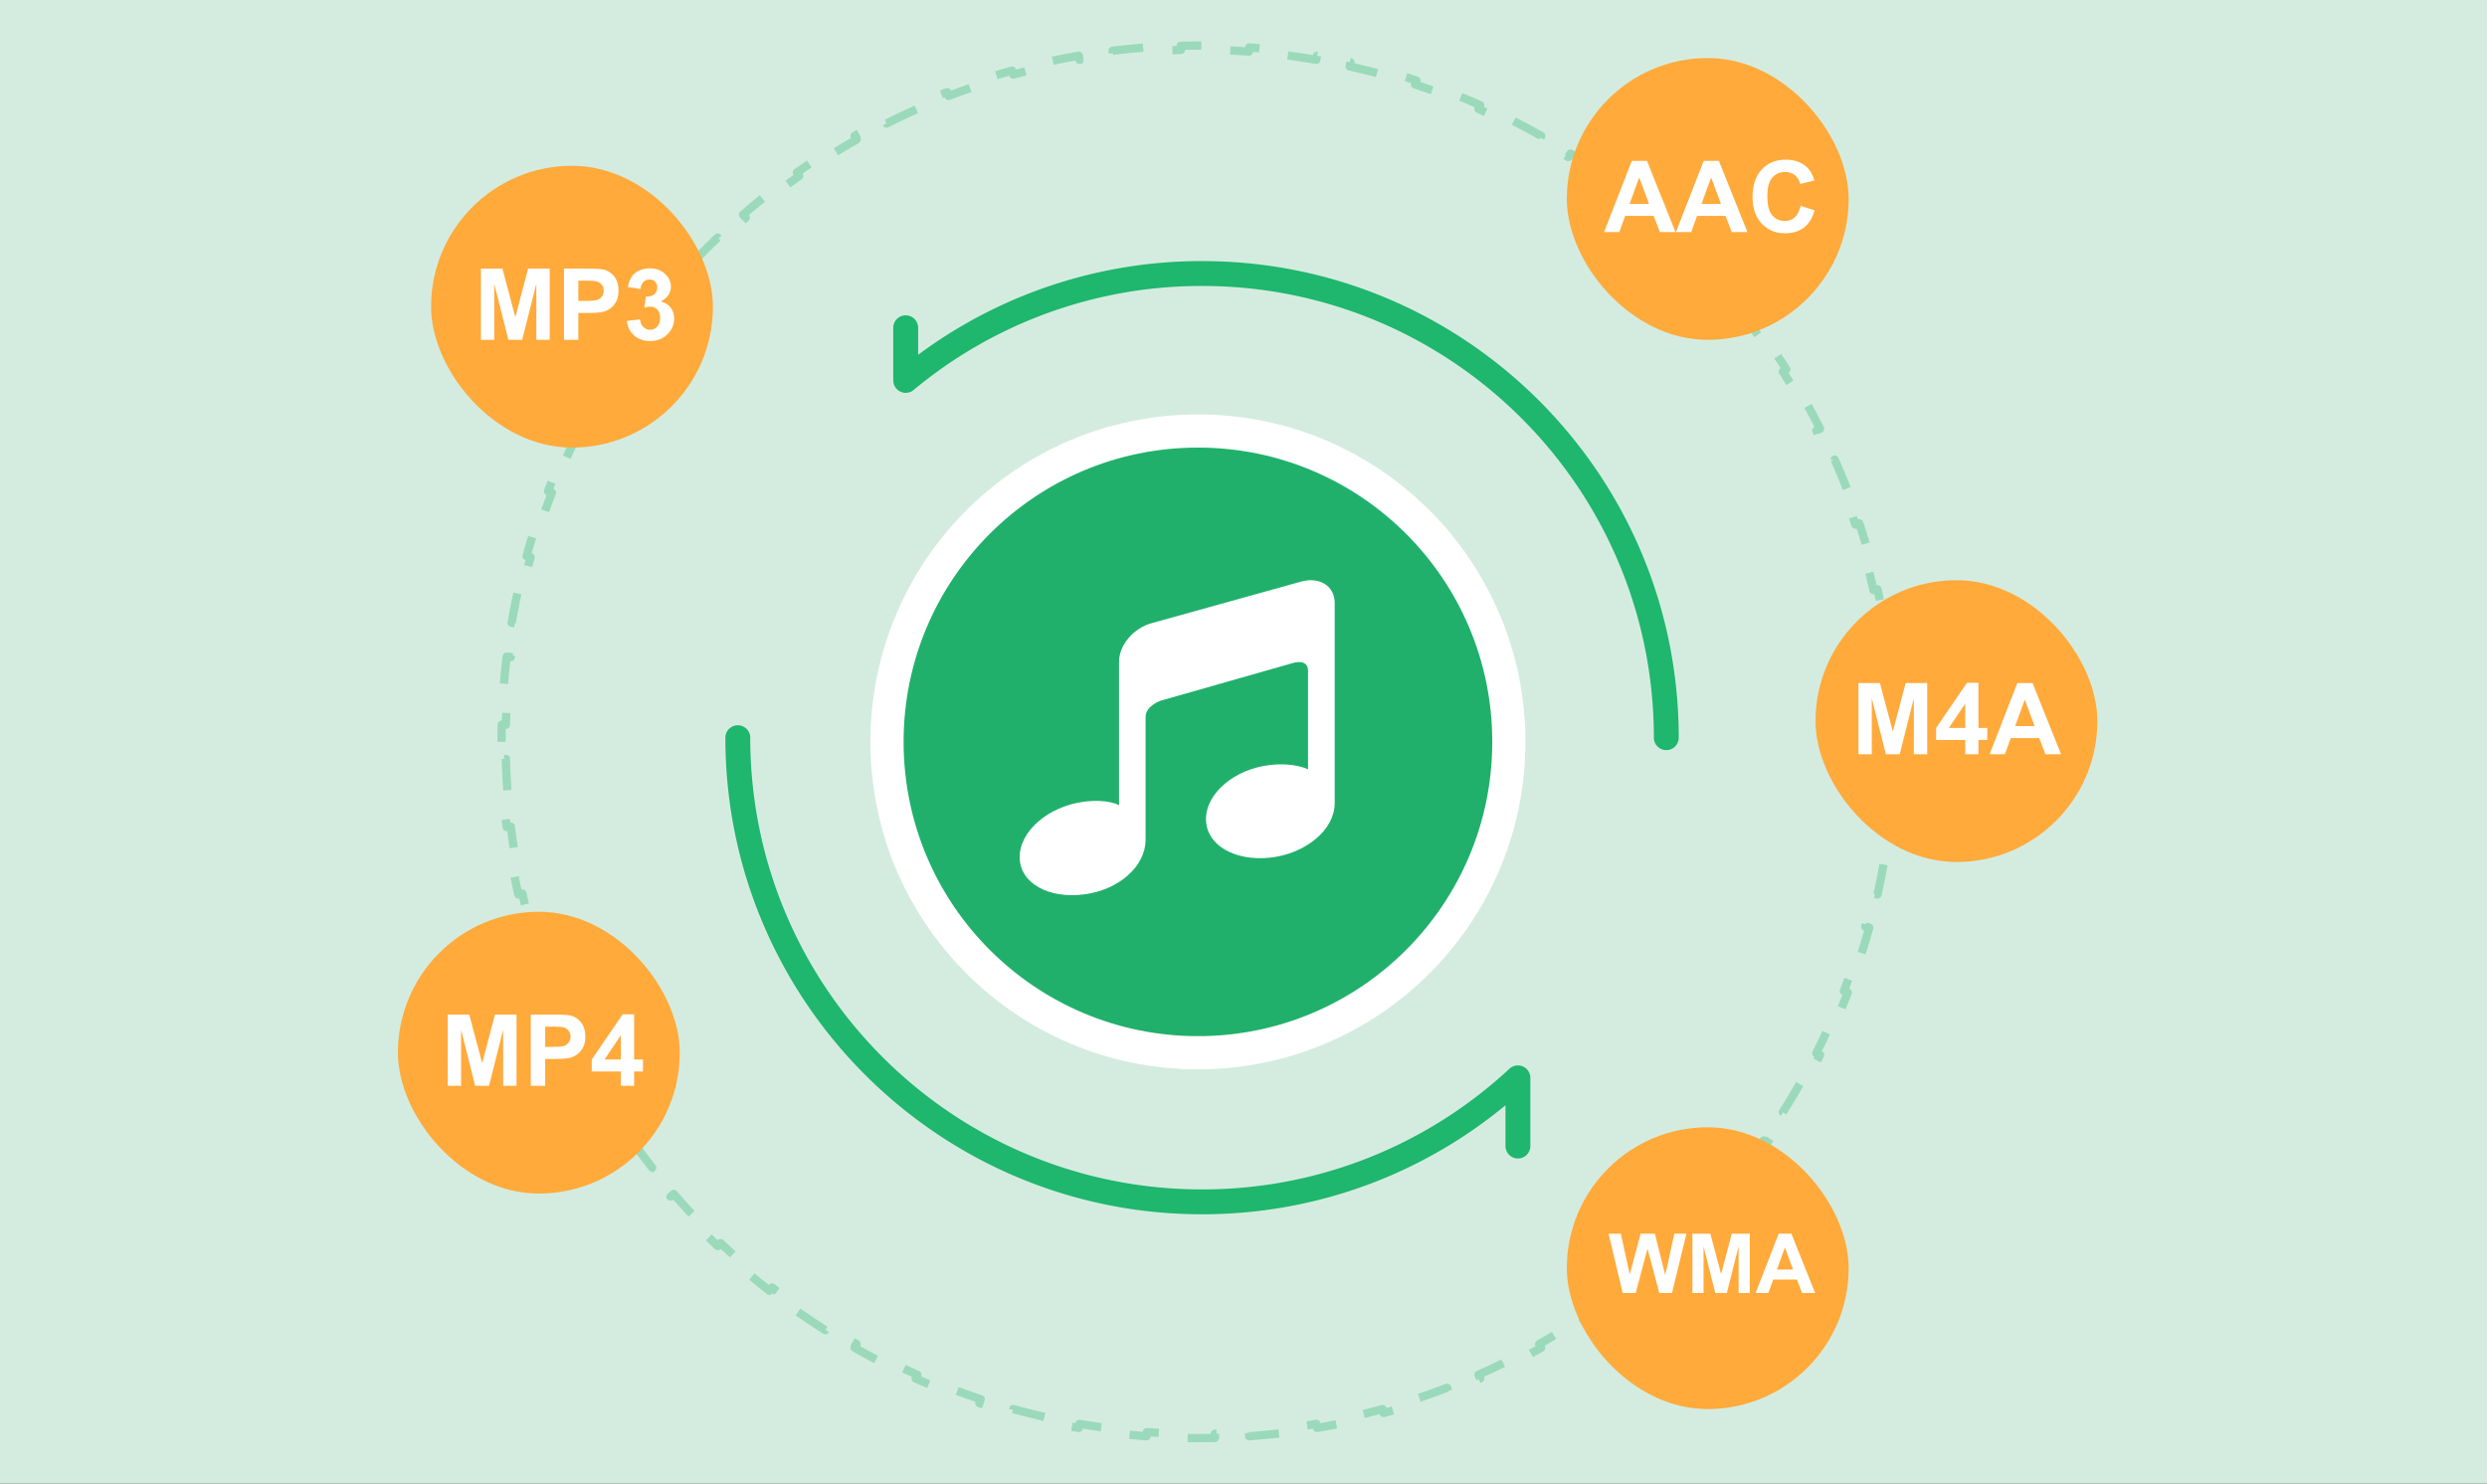
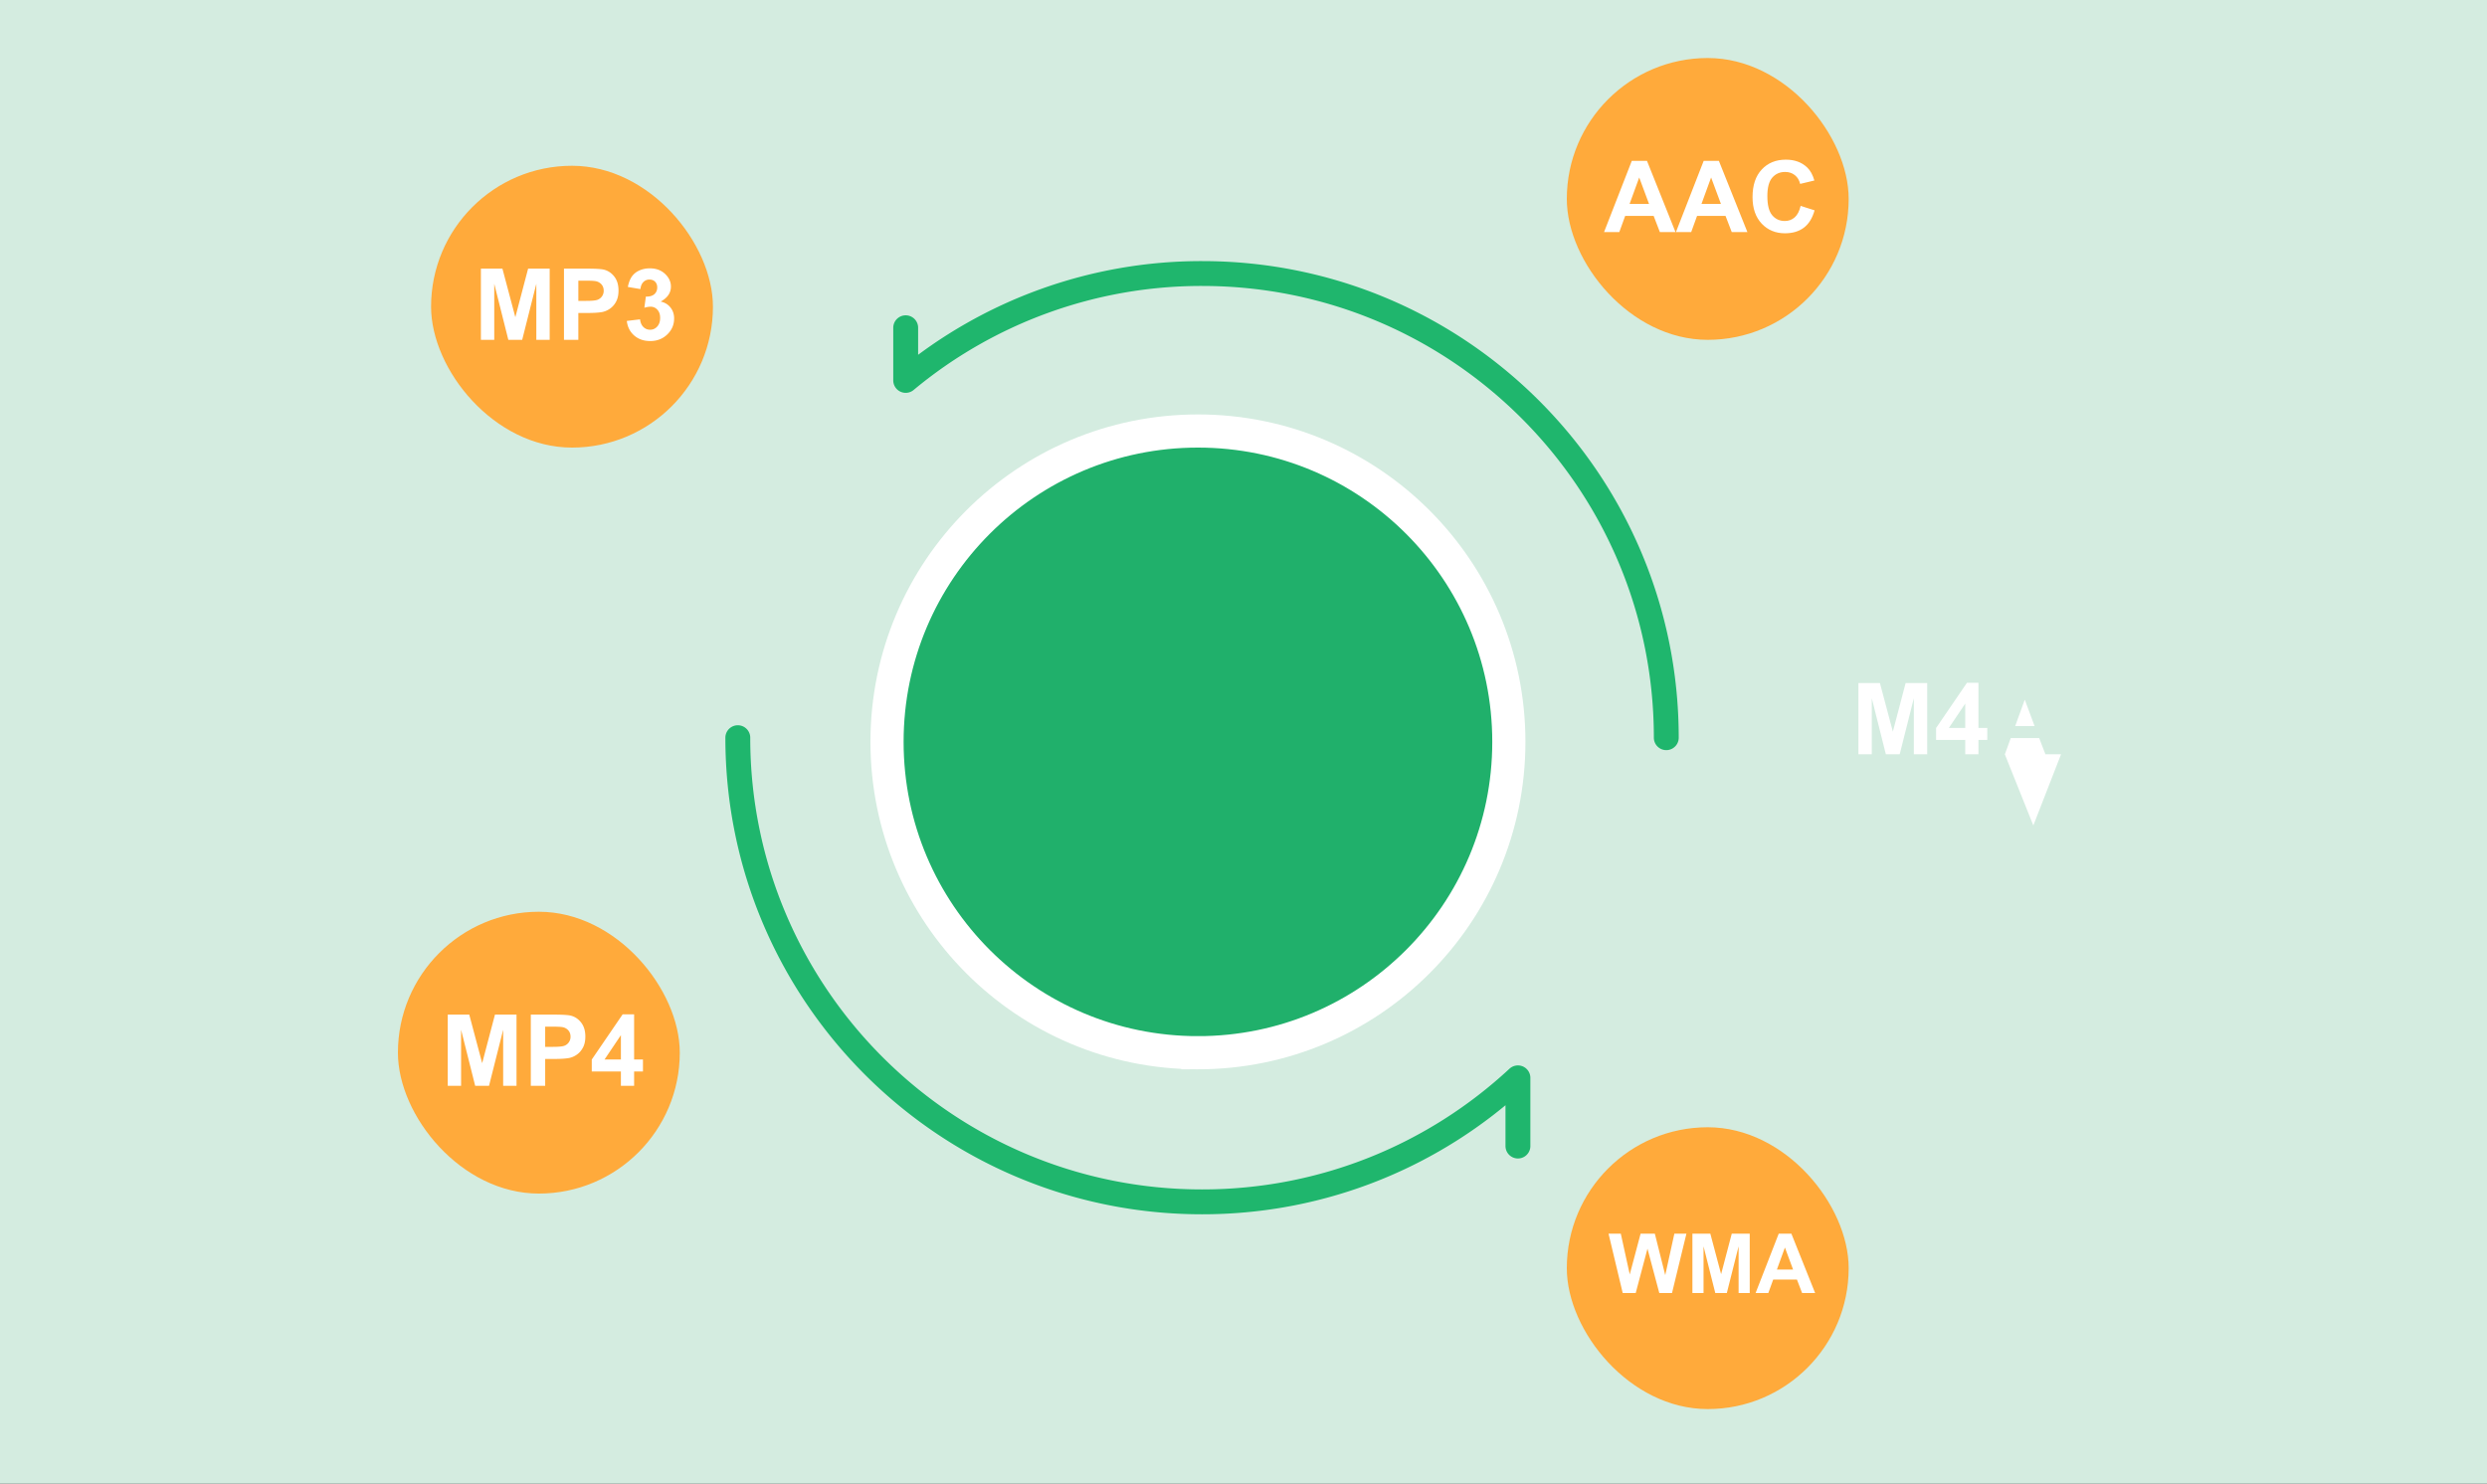
<svg xmlns="http://www.w3.org/2000/svg" width="300" height="179" fill="none">
  <rect width="100%" height="100%" fill="#333333" stroke="none" />
  <g clip-path="url(#a)">
    <path fill="#D4ECE0" d="M0 0h300v179H0z" />
-     <path stroke="#20B06B" stroke-dasharray="4 4" stroke-linejoin="round" stroke-opacity=".32" d="M60.5 89.5c0-.691.008-1.38.025-2.068l.5.013c.033-1.373.1-2.738.198-4.094l-.499-.036c.1-1.377.234-2.745.4-4.104l.496.061a83.37 83.37 0 0 1 .597-4.055l-.493-.085c.234-1.36.501-2.708.8-4.044l.488.109c.3-1.338.63-2.664.993-3.977l-.482-.133a83.33 83.33 0 0 1 1.196-3.946l.475.157c.43-1.3.89-2.587 1.38-3.859l-.466-.18a83.465 83.465 0 0 1 1.58-3.809l.457.203A83.097 83.097 0 0 1 69.9 51.95l-.447-.225c.62-1.23 1.27-2.441 1.947-3.635l.435.247a83.436 83.436 0 0 1 2.11-3.514l-.422-.267a84.192 84.192 0 0 1 2.294-3.427l.409.289a83.875 83.875 0 0 1 2.444-3.29l-.394-.309a84.47 84.47 0 0 1 2.617-3.185l.379.326a83.933 83.933 0 0 1 2.753-3.036l-.362-.345a84.638 84.638 0 0 1 2.916-2.915l.344.362c.99-.942 2.002-1.86 3.037-2.753l-.327-.379a84.39 84.39 0 0 1 3.186-2.617l.307.394a83.806 83.806 0 0 1 3.29-2.445l-.288-.408a84.126 84.126 0 0 1 3.427-2.294l.268.422a83.341 83.341 0 0 1 3.513-2.11l-.247-.435a84.12 84.12 0 0 1 3.635-1.947l.225.447a83.261 83.261 0 0 1 3.704-1.755l-.203-.457a83.771 83.771 0 0 1 3.809-1.58l.18.467a82.871 82.871 0 0 1 3.859-1.381l-.157-.475a83.79 83.79 0 0 1 3.946-1.196l.134.482a82.616 82.616 0 0 1 3.976-.993l-.109-.488a83.592 83.592 0 0 1 4.044-.8l.085.493a83.43 83.43 0 0 1 4.055-.597l-.061-.496c1.359-.166 2.727-.3 4.104-.4l.036.499a84.534 84.534 0 0 1 4.094-.198l-.013-.5a85.71 85.71 0 0 1 4.136 0l-.012.5c1.372.033 2.737.1 4.093.198l.036-.499c1.378.1 2.746.234 4.104.4l-.061.496c1.362.166 2.714.366 4.055.597l.085-.493c1.359.234 2.708.501 4.044.8l-.109.488c1.338.3 2.664.63 3.976.993l.134-.482a83.79 83.79 0 0 1 3.946 1.196l-.157.475c1.301.43 2.587.89 3.859 1.38l.18-.466a83.77 83.77 0 0 1 3.809 1.58l-.203.457a83.373 83.373 0 0 1 3.704 1.755l.225-.447a84.23 84.23 0 0 1 3.635 1.947l-.247.435c1.19.675 2.361 1.38 3.513 2.11l.268-.422a84.639 84.639 0 0 1 3.427 2.294l-.289.409a83.38 83.38 0 0 1 3.291 2.444l.307-.394a84.172 84.172 0 0 1 3.186 2.617l-.327.379a84.306 84.306 0 0 1 3.037 2.753l.344-.362c.996.948 1.968 1.92 2.916 2.916l-.362.344c.942.99 1.86 2.002 2.753 3.037l.379-.327a84.551 84.551 0 0 1 2.617 3.185l-.394.308a83.3 83.3 0 0 1 2.444 3.29l.409-.288a83.615 83.615 0 0 1 2.294 3.427l-.422.268a83.252 83.252 0 0 1 2.11 3.513l.435-.247a83.433 83.433 0 0 1 1.947 3.635l-.447.225a81.834 81.834 0 0 1 1.755 3.704l.457-.203a82.858 82.858 0 0 1 1.58 3.81l-.467.18a82.06 82.06 0 0 1 1.381 3.858l.475-.157c.43 1.302.829 2.618 1.196 3.946l-.482.133a83.36 83.36 0 0 1 .993 3.977l.488-.11c.299 1.337.566 2.686.8 4.045l-.493.085c.231 1.341.43 2.693.597 4.055l.496-.06c.166 1.358.299 2.725.4 4.103l-.499.036c.099 1.356.165 2.72.198 4.094l.5-.013a83.607 83.607 0 0 1 0 4.136l-.5-.013a83.882 83.882 0 0 1-.198 4.094l.499.036a85.15 85.15 0 0 1-.4 4.104l-.496-.061a84.377 84.377 0 0 1-.597 4.055l.493.085a83.038 83.038 0 0 1-.8 4.044l-.488-.109a83.044 83.044 0 0 1-.993 3.976l.482.134a83.558 83.558 0 0 1-1.196 3.946l-.475-.157a82.185 82.185 0 0 1-1.381 3.859l.467.18a83.098 83.098 0 0 1-1.58 3.809l-.457-.203a81.94 81.94 0 0 1-1.755 3.704l.447.225a83.793 83.793 0 0 1-1.947 3.635l-.435-.247a82.854 82.854 0 0 1-2.11 3.513l.422.268a83.433 83.433 0 0 1-2.294 3.427l-.409-.289a82.883 82.883 0 0 1-2.444 3.291l.394.307a84.162 84.162 0 0 1-2.617 3.186l-.379-.327a84.201 84.201 0 0 1-2.753 3.037l.362.344a83.52 83.52 0 0 1-2.916 2.916l-.344-.362c-.99.942-2.002 1.86-3.037 2.753l.327.379a84.162 84.162 0 0 1-3.186 2.617l-.307-.394a82.883 82.883 0 0 1-3.291 2.444l.289.409a84.122 84.122 0 0 1-3.427 2.294l-.268-.422a82.854 82.854 0 0 1-3.513 2.11l.247.435a83.793 83.793 0 0 1-3.635 1.947l-.225-.447a81.94 81.94 0 0 1-3.704 1.755l.203.457a83.098 83.098 0 0 1-3.809 1.58l-.18-.467a82.185 82.185 0 0 1-3.859 1.381l.157.475c-1.302.43-2.618.829-3.946 1.196l-.134-.482a83.044 83.044 0 0 1-3.976.993l.109.488a83.038 83.038 0 0 1-4.044.8l-.085-.493a83.138 83.138 0 0 1-4.055.597l.061.496a85.317 85.317 0 0 1-4.104.4l-.036-.499a83.915 83.915 0 0 1-4.094.198l.013.5a83.698 83.698 0 0 1-4.136 0l.012-.5a83.934 83.934 0 0 1-4.093-.198l-.036.499a85.068 85.068 0 0 1-4.104-.4l.061-.496a83.138 83.138 0 0 1-4.055-.597l-.085.493a83.038 83.038 0 0 1-4.044-.8l.109-.488a83.044 83.044 0 0 1-3.976-.993l-.134.482a83.558 83.558 0 0 1-3.946-1.196l.157-.475a82.185 82.185 0 0 1-3.859-1.381l-.18.467a83.098 83.098 0 0 1-3.809-1.58l.203-.457a81.94 81.94 0 0 1-3.704-1.755l-.225.447a83.793 83.793 0 0 1-3.635-1.947l.247-.435a83.188 83.188 0 0 1-3.513-2.11l-.268.422a83.68 83.68 0 0 1-3.427-2.294l.289-.409a83.372 83.372 0 0 1-3.29-2.444l-.308.394a84.471 84.471 0 0 1-3.186-2.617l.327-.379a83.92 83.92 0 0 1-3.037-2.753l-.344.362a84.029 84.029 0 0 1-2.916-2.916l.362-.344a84.306 84.306 0 0 1-2.753-3.037l-.379.327a84.079 84.079 0 0 1-2.617-3.186l.394-.307a83.38 83.38 0 0 1-2.444-3.291l-.409.289a84.639 84.639 0 0 1-2.294-3.427l.422-.268a82.969 82.969 0 0 1-2.11-3.513l-.435.247a84.008 84.008 0 0 1-1.947-3.635l.447-.225a83.373 83.373 0 0 1-1.755-3.704l-.457.203a83.77 83.77 0 0 1-1.58-3.809l.467-.18a82.987 82.987 0 0 1-1.381-3.859l-.475.157a83.79 83.79 0 0 1-1.196-3.946l.482-.134a82.57 82.57 0 0 1-.993-3.976l-.488.109a83.64 83.64 0 0 1-.8-4.044l.493-.085a83.368 83.368 0 0 1-.597-4.055l-.496.06a84.386 84.386 0 0 1-.4-4.103l.499-.036a84.514 84.514 0 0 1-.198-4.094l-.5.013A85.615 85.615 0 0 1 60.5 89.5Z" />
    <path stroke="#1FB66D" stroke-linecap="round" stroke-linejoin="round" stroke-width="3" d="M201 89c0-30.928-25.072-56-56-56a55.772 55.772 0 0 0-35.749 12.894v-6.351M89 89c0 30.928 25.072 56 56 56 14.717 0 28.108-5.677 38.103-14.961v8.226" />
    <path fill="#20B06B" stroke="#fff" stroke-width="4" d="M144.504 127.008c-20.713 0-37.504-16.791-37.504-37.504C107 68.791 123.791 52 144.504 52c20.713 0 37.504 16.791 37.504 37.504 0 20.713-16.791 37.504-37.504 37.504Z" />
-     <path fill="#fff" d="m157.033 70.144-18.078 5.03c-2.192.568-3.967 2.643-3.967 4.637V97.15s-1.31-.803-4.228-.427c-4.286.554-7.76 3.544-7.76 6.68 0 3.136 3.474 5.056 7.76 4.504 4.288-.549 7.43-3.449 7.43-6.588V86.516c0-1.39 1.84-1.986 1.84-1.986l15.988-4.556s1.767-.538 1.767.95v11.892s-1.631-.852-4.547-.528c-4.286.47-7.763 3.397-7.763 6.533 0 3.137 3.475 5.122 7.763 4.649 4.288-.473 7.762-3.397 7.762-6.536V72.723c-.003-1.991-1.778-3.144-3.967-2.579Z" />
    <rect width="34" height="34" x="52" y="20" fill="#FFAA3B" rx="17" />
    <path fill="#fff" d="M58.01 41v-8.59h2.596l1.558 5.859 1.541-5.86h2.602V41h-1.612v-6.761l-1.705 6.761h-1.67l-1.699-6.761v6.761H58.01Zm10.02 0v-8.59h2.782c1.055 0 1.743.043 2.063.129.492.128.904.41 1.236.843.332.43.498.987.498 1.67 0 .528-.095.97-.287 1.33a2.37 2.37 0 0 1-.732.85 2.51 2.51 0 0 1-.897.404c-.414.082-1.013.123-1.799.123h-1.13V41h-1.735Zm1.734-7.137V36.3h.949c.684 0 1.14-.045 1.371-.134a1.142 1.142 0 0 0 .738-1.09c0-.313-.091-.57-.275-.774a1.2 1.2 0 0 0-.697-.38c-.207-.04-.623-.06-1.248-.06h-.838Zm5.847 4.857 1.594-.193c.05.406.188.717.41.931.223.215.492.323.809.323.34 0 .625-.13.855-.387.235-.258.352-.605.352-1.043 0-.414-.112-.742-.334-.984a1.065 1.065 0 0 0-.815-.364c-.21 0-.463.041-.755.123l.181-1.341c.445.011.785-.084 1.02-.287.234-.207.351-.48.351-.82 0-.29-.086-.52-.257-.692-.172-.172-.4-.258-.686-.258a.992.992 0 0 0-.72.293c-.2.195-.321.48-.364.855l-1.518-.257c.106-.52.264-.934.475-1.242a2.15 2.15 0 0 1 .89-.733c.383-.18.811-.27 1.284-.27.808 0 1.457.258 1.945.774.403.422.604.898.604 1.43 0 .753-.413 1.355-1.237 1.804.493.106.885.342 1.178.71.297.367.445.81.445 1.33 0 .753-.275 1.396-.826 1.927-.55.531-1.236.797-2.056.797-.778 0-1.422-.223-1.934-.668-.512-.45-.809-1.035-.89-1.758Z" />
    <rect width="34" height="34" x="48" y="110" fill="#FFAA3B" rx="17" />
    <path fill="#fff" d="M54.01 131v-8.59h2.596l1.558 5.859 1.541-5.859h2.602V131h-1.612v-6.762L58.99 131h-1.67l-1.699-6.762V131H54.01Zm10.02 0v-8.59h2.782c1.055 0 1.743.043 2.063.129.492.128.904.41 1.236.843.332.43.498.987.498 1.67 0 .528-.095.971-.287 1.33-.191.36-.435.643-.732.85a2.506 2.506 0 0 1-.897.404c-.414.082-1.013.123-1.799.123h-1.13V131h-1.735Zm1.734-7.137v2.437h.949c.684 0 1.14-.045 1.371-.134a1.143 1.143 0 0 0 .738-1.09c0-.313-.091-.571-.275-.774a1.201 1.201 0 0 0-.697-.381c-.207-.039-.623-.058-1.248-.058h-.838ZM74.898 131v-1.729h-3.515v-1.441l3.726-5.455h1.383v5.449h1.067v1.447h-1.067V131h-1.594Zm0-3.176v-2.936l-1.974 2.936h1.974Z" />
    <rect width="34" height="34" x="189" y="136" fill="#FFAA3B" rx="17" />
    <path fill="#fff" d="m195.743 156-1.709-7.159h1.48l1.079 4.917 1.308-4.917h1.719l1.255 5 1.099-5h1.455L201.69 156h-1.533l-1.426-5.352-1.42 5.352h-1.568Zm8.408 0v-7.159h2.163l1.299 4.883 1.284-4.883h2.168V156h-1.342v-5.635L208.302 156h-1.392l-1.416-5.635V156h-1.343Zm14.805 0h-1.572l-.625-1.626h-2.862l-.59 1.626h-1.534l2.789-7.159h1.528l2.866 7.159Zm-2.661-2.833-.986-2.656-.967 2.656h1.953Z" />
-     <rect width="34" height="34" x="219" y="70" fill="#FFAA3B" rx="17" />
-     <path fill="#fff" d="M224.176 91v-8.59h2.595l1.559 5.859 1.541-5.86h2.602V91h-1.612v-6.761l-1.705 6.761h-1.67l-1.699-6.761v6.761h-1.611Zm12.885 0V89.27h-3.516V87.83l3.726-5.456h1.383v5.45h1.067v1.447h-1.067v1.728h-1.593Zm0-3.176v-2.936l-1.975 2.936h1.975Zm11.56 3.175h-1.887l-.75-1.95h-3.433l-.709 1.95h-1.84l3.346-8.59h1.834l3.439 8.59Zm-3.193-3.398-1.184-3.187-1.16 3.187h2.344Z" />
+     <path fill="#fff" d="M224.176 91v-8.59h2.595l1.559 5.859 1.541-5.86h2.602V91h-1.612v-6.761l-1.705 6.761h-1.67l-1.699-6.761v6.761h-1.611Zm12.885 0V89.27h-3.516V87.83l3.726-5.456h1.383v5.45h1.067v1.447h-1.067v1.728h-1.593Zm0-3.176v-2.936l-1.975 2.936h1.975Zm11.56 3.175h-1.887l-.75-1.95h-3.433l-.709 1.95h-1.84h1.834l3.439 8.59Zm-3.193-3.398-1.184-3.187-1.16 3.187h2.344Z" />
    <rect width="34" height="34" x="189" y="7" fill="#FFAA3B" rx="17" />
    <path fill="#fff" d="M202.111 28h-1.886l-.75-1.952h-3.434L195.332 28h-1.84l3.346-8.59h1.834l3.439 8.59Zm-3.193-3.399-1.184-3.187-1.16 3.187h2.344ZM210.783 28h-1.887l-.75-1.952h-3.433L204.004 28h-1.84l3.346-8.59h1.834l3.439 8.59ZM207.59 24.6l-1.184-3.187-1.16 3.187h2.344Zm9.615.24 1.682.534c-.258.937-.688 1.634-1.289 2.091-.598.453-1.358.68-2.28.68-1.14 0-2.078-.389-2.812-1.166-.735-.781-1.102-1.848-1.102-3.2 0-1.429.369-2.538 1.108-3.327.738-.793 1.709-1.19 2.912-1.19 1.051 0 1.904.31 2.56.932.391.367.684.894.879 1.582l-1.717.41c-.101-.445-.314-.797-.638-1.055-.32-.258-.711-.386-1.172-.386-.637 0-1.154.228-1.553.685-.394.457-.592 1.197-.592 2.22 0 1.087.196 1.86.586 2.321.391.461.899.692 1.524.692.461 0 .857-.147 1.189-.44.332-.293.571-.754.715-1.383Z" />
  </g>
  <defs>
    <clipPath id="a">
      <path fill="#fff" d="M0 0h300v179H0z" />
    </clipPath>
  </defs>
</svg>